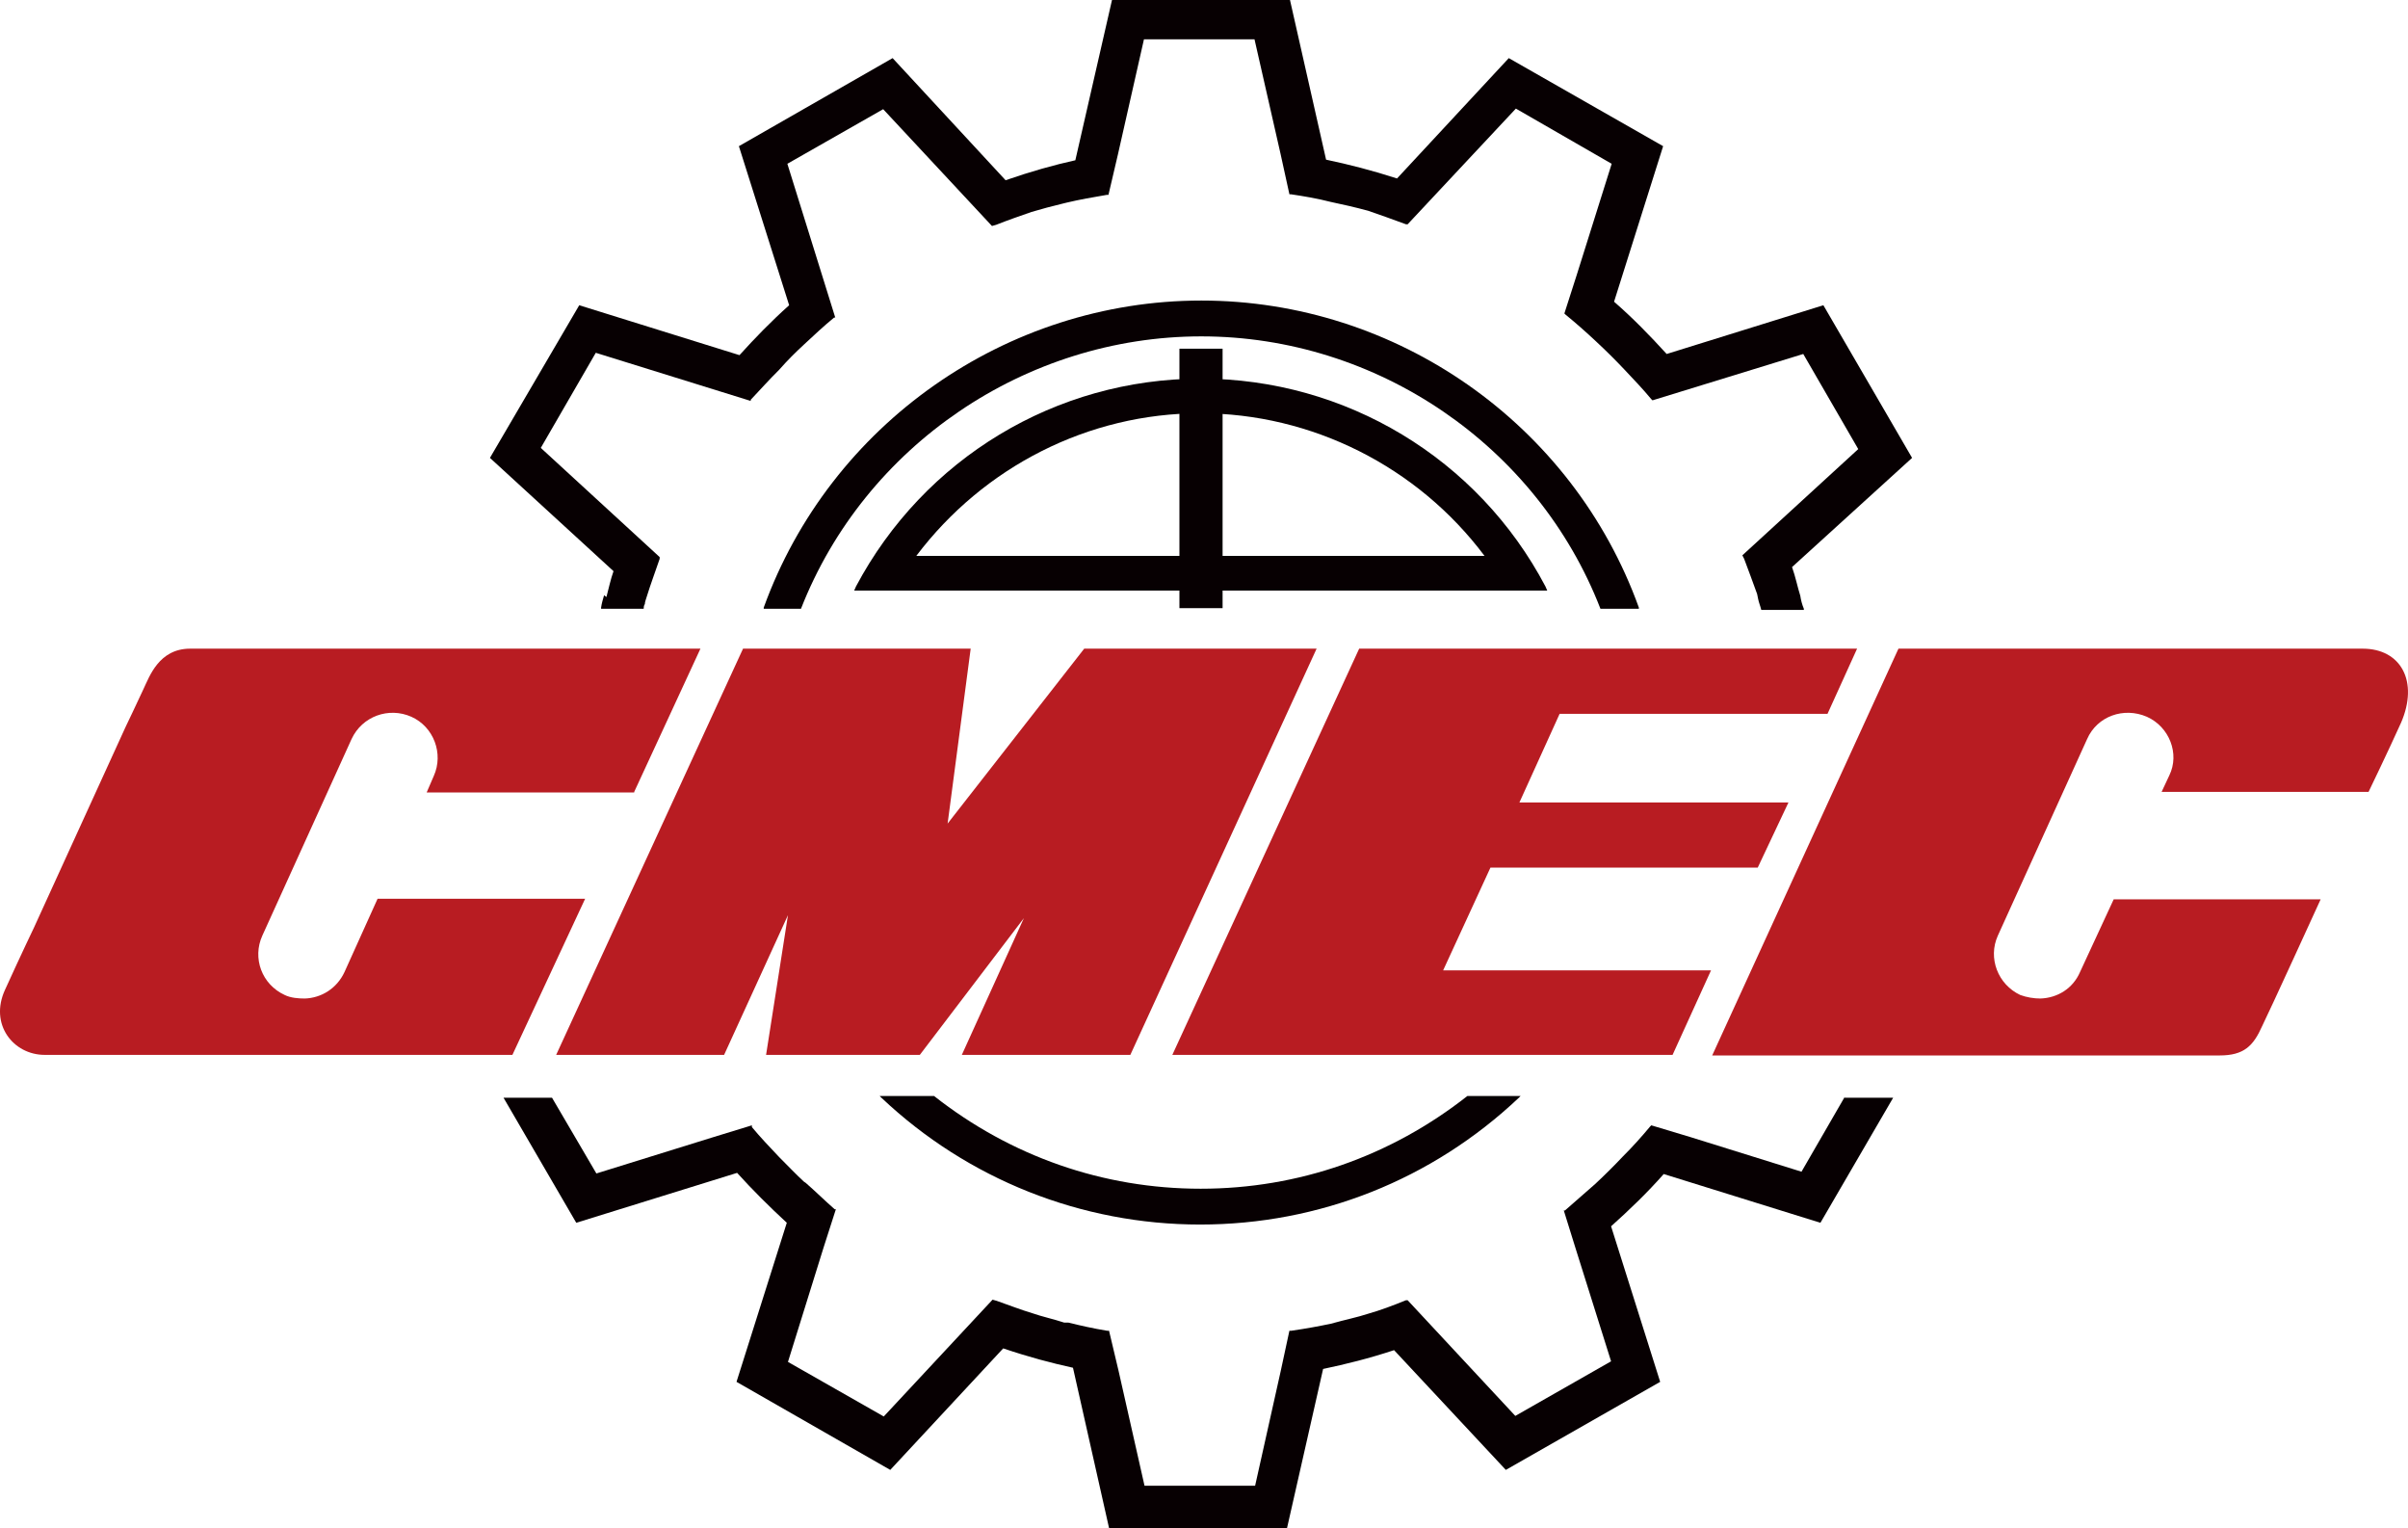
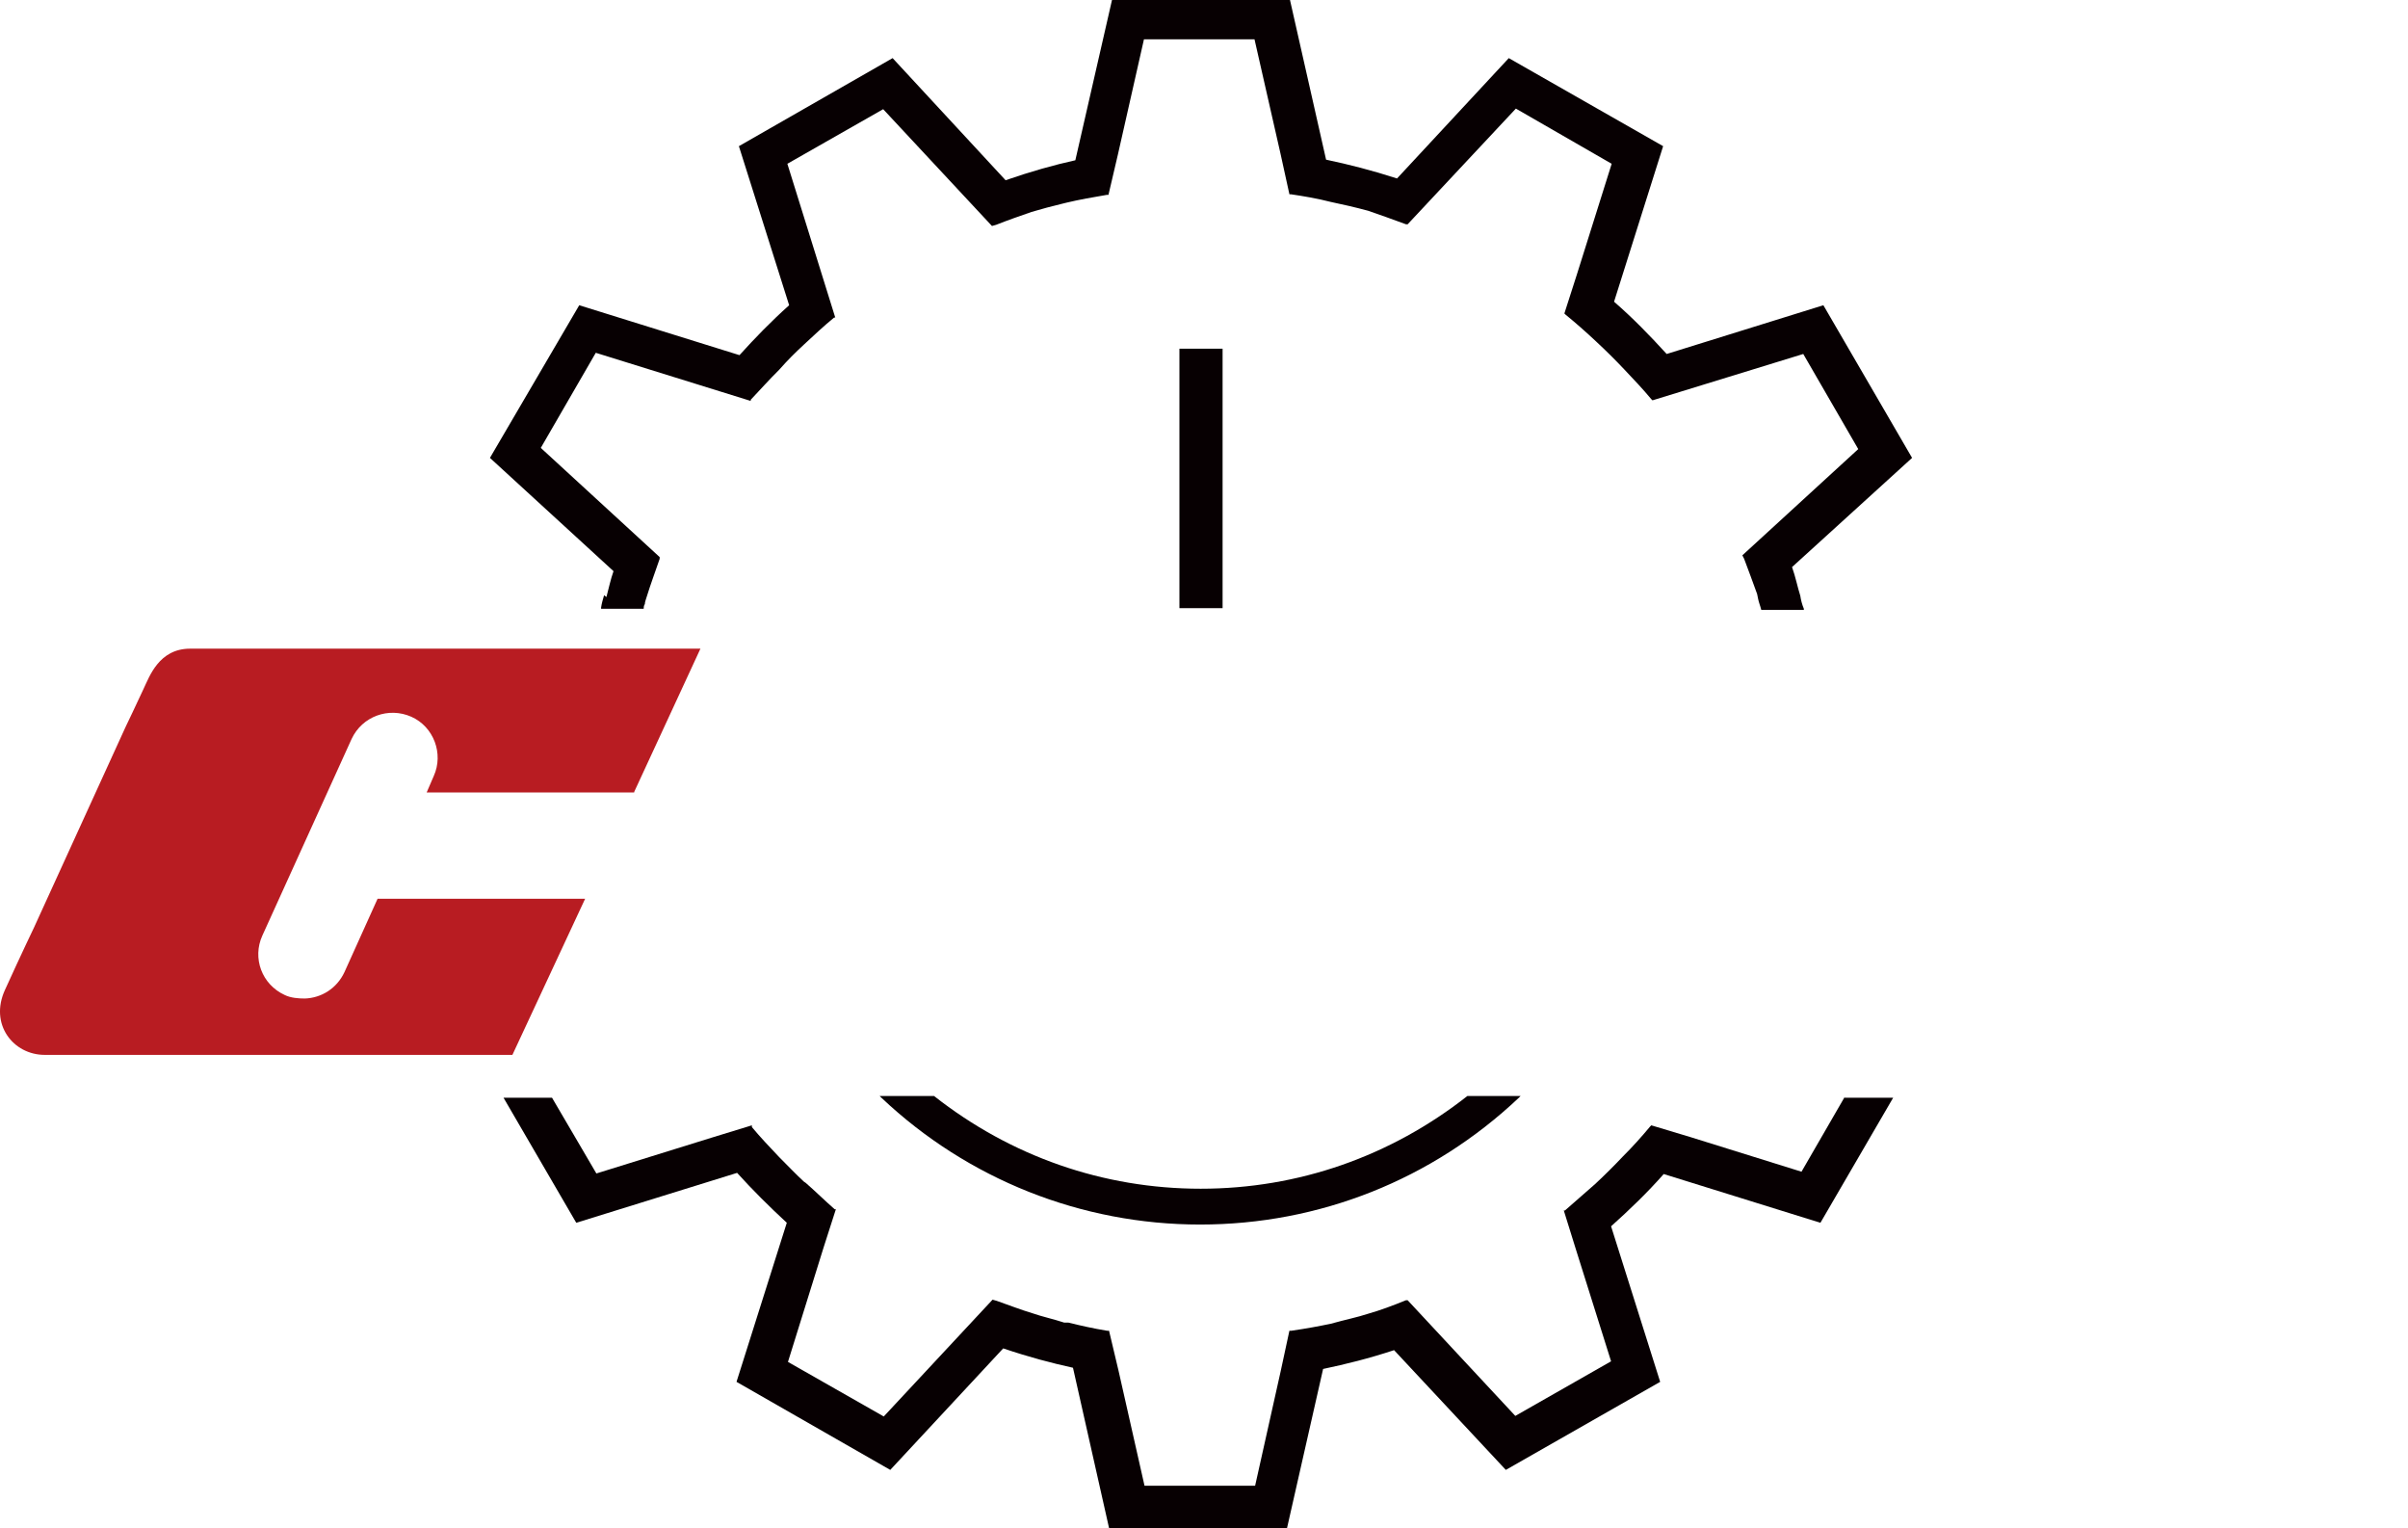
<svg xmlns="http://www.w3.org/2000/svg" width="93" height="59" viewBox="0 0 93 59" fill="none">
-   <path d="M21.48 40.731H27.966L30.432 35.336L29.587 40.731H35.525L39.544 35.45L37.147 40.731H43.655L50.849 25.046H41.874L36.598 31.8L37.489 25.046H28.697L21.48 40.731Z" fill="#B81C22" />
-   <path d="M91.295 25.046H73.321L66.127 40.753H85.722C86.659 40.753 87.024 40.391 87.367 39.62C87.618 39.121 89.627 34.724 89.627 34.724H81.634L80.332 37.535C80.058 38.169 79.465 38.532 78.802 38.555C78.551 38.555 78.277 38.51 78.026 38.419C77.158 38.011 76.77 36.991 77.158 36.13L80.607 28.536C80.995 27.652 82.022 27.29 82.913 27.675C83.781 28.06 84.192 29.103 83.781 29.942L83.484 30.576H91.477C91.477 30.576 92.254 28.967 92.733 27.902C93.418 26.315 92.733 25.046 91.249 25.046" fill="#B81C22" />
  <path d="M24.494 30.576L27.052 25.046H7.343C6.133 25.046 5.768 26.134 5.539 26.61C5.311 27.108 4.854 28.06 4.854 28.06L1.314 35.812C1.314 35.812 0.835 36.809 0.195 38.215C-0.422 39.552 0.515 40.731 1.725 40.731H19.79L22.599 34.702H14.583L13.304 37.535C13.007 38.169 12.413 38.532 11.774 38.555C11.523 38.555 11.226 38.532 10.997 38.419C10.107 38.011 9.741 36.991 10.13 36.13L13.578 28.536C13.989 27.652 15.017 27.29 15.885 27.675C16.752 28.06 17.141 29.103 16.752 29.964L16.478 30.599H24.494V30.576Z" fill="#B81C22" />
-   <path d="M32.99 22.803L33.059 22.644C35.685 17.703 40.778 14.62 46.373 14.62C51.968 14.62 57.084 17.703 59.687 22.644L59.756 22.803H32.99ZM57.335 21.465C54.754 18.02 50.666 15.957 46.35 15.957C42.034 15.957 37.992 18.02 35.388 21.465H57.335Z" fill="#070002" />
  <path d="M23.33 22.984C23.284 23.142 23.238 23.301 23.215 23.459V23.505H24.86C24.86 23.459 24.86 23.392 24.905 23.323C24.905 23.233 24.951 23.142 24.974 23.052C25.134 22.53 25.317 22.054 25.477 21.578V21.51L20.886 17.294L23.01 13.622L28.994 15.481V15.436C29.359 15.05 29.701 14.665 30.09 14.28C30.409 13.917 30.729 13.6 31.049 13.305C31.414 12.965 31.802 12.602 32.214 12.262H32.259L30.409 6.324L34.109 4.216L38.311 8.726L38.471 8.681C38.928 8.5 39.385 8.341 39.841 8.183C40.23 8.069 40.641 7.956 41.029 7.865L41.212 7.82C41.691 7.707 42.194 7.616 42.742 7.525H42.81L43.176 5.961L44.181 1.519H48.451L49.456 5.939L49.799 7.503H49.867C50.324 7.571 50.872 7.661 51.397 7.797C51.831 7.888 52.334 8.001 52.836 8.137C53.293 8.296 53.749 8.454 54.298 8.659H54.366L58.545 4.193L62.245 6.324L60.898 10.608L60.418 12.104L60.464 12.149C60.852 12.466 61.24 12.806 61.651 13.192C62.017 13.532 62.382 13.894 62.725 14.257C63.09 14.642 63.456 15.028 63.775 15.413L63.821 15.458L69.644 13.668L71.768 17.34L67.292 21.442L67.361 21.578C67.521 22.009 67.703 22.485 67.863 22.938C67.886 23.052 67.909 23.188 67.955 23.323C67.977 23.392 68 23.459 68.023 23.55H69.667V23.505C69.599 23.346 69.553 23.165 69.53 23.006C69.416 22.644 69.348 22.281 69.211 21.896L73.847 17.68L70.421 11.786L64.369 13.668C63.707 12.942 63.044 12.262 62.337 11.65L64.232 5.644L58.271 2.244L53.955 6.891C52.973 6.573 52.082 6.347 51.215 6.165L49.821 0H42.947L41.531 6.188C40.709 6.369 39.819 6.619 38.837 6.959L34.474 2.244L28.537 5.644L30.478 11.786C29.793 12.398 29.153 13.056 28.56 13.713L22.371 11.786L18.922 17.68L23.695 22.054C23.581 22.372 23.512 22.712 23.421 23.052" fill="#070002" />
  <path d="M71.266 42.318L69.576 45.242L65.282 43.904L63.775 43.451L63.73 43.496C63.41 43.882 63.044 44.29 62.679 44.652C62.336 45.015 61.971 45.378 61.606 45.718C61.194 46.08 60.806 46.42 60.441 46.738H60.395L60.875 48.279L62.222 52.563L58.523 54.671L54.366 50.206H54.298C53.795 50.41 53.316 50.591 52.836 50.727C52.425 50.863 51.968 50.953 51.397 51.112C50.963 51.203 50.484 51.294 49.867 51.384H49.798L49.456 52.971L48.474 57.368H44.203L43.199 52.925L42.833 51.384H42.764C42.216 51.294 41.714 51.18 41.257 51.067H41.097C40.686 50.931 40.252 50.84 39.864 50.704C39.407 50.568 38.951 50.387 38.494 50.228L38.334 50.183L34.132 54.693L30.432 52.586L31.802 48.188L32.282 46.692H32.236C31.848 46.352 31.483 45.99 31.117 45.672L31.049 45.627C30.729 45.332 30.409 44.992 30.09 44.675C29.724 44.29 29.359 43.904 29.039 43.519V43.451L27.486 43.927L23.033 45.31L21.32 42.386H19.447L22.256 47.214L28.468 45.287C29.062 45.944 29.701 46.579 30.387 47.214L28.445 53.356L34.383 56.756L38.745 52.064C39.75 52.404 40.618 52.631 41.44 52.812L42.833 59H49.707L51.1 52.858C51.968 52.676 52.882 52.45 53.841 52.132L58.157 56.756L64.118 53.356L62.222 47.35C62.93 46.715 63.615 46.058 64.255 45.332L70.307 47.214L73.116 42.386H71.22L71.266 42.318Z" fill="#070002" />
  <path d="M56.673 42.318C53.704 44.652 50.141 45.899 46.373 45.899C42.605 45.899 39.042 44.652 36.073 42.318H33.972L34.041 42.386C37.375 45.536 41.76 47.282 46.35 47.282C50.94 47.282 55.302 45.559 58.66 42.386L58.728 42.318H56.65H56.673Z" fill="#070002" />
-   <path d="M30.935 23.505C33.401 17.204 39.613 12.988 46.396 12.988C53.178 12.988 59.367 17.204 61.811 23.505H63.295V23.46C60.738 16.365 53.932 11.605 46.396 11.605C38.859 11.605 32.054 16.388 29.496 23.46V23.505H30.935Z" fill="#070002" />
-   <path d="M47.218 13.464H45.551V23.482H47.218V13.464Z" fill="#070002" />
-   <path d="M45.277 40.731H64.597L66.082 37.467H55.736L57.563 33.5H67.886L69.073 30.984H58.682L60.235 27.562H70.581L71.723 25.046H52.493L45.277 40.731Z" fill="#B81C22" />
+   <path d="M47.218 13.464H45.551V23.482H47.218V13.464" fill="#070002" />
</svg>